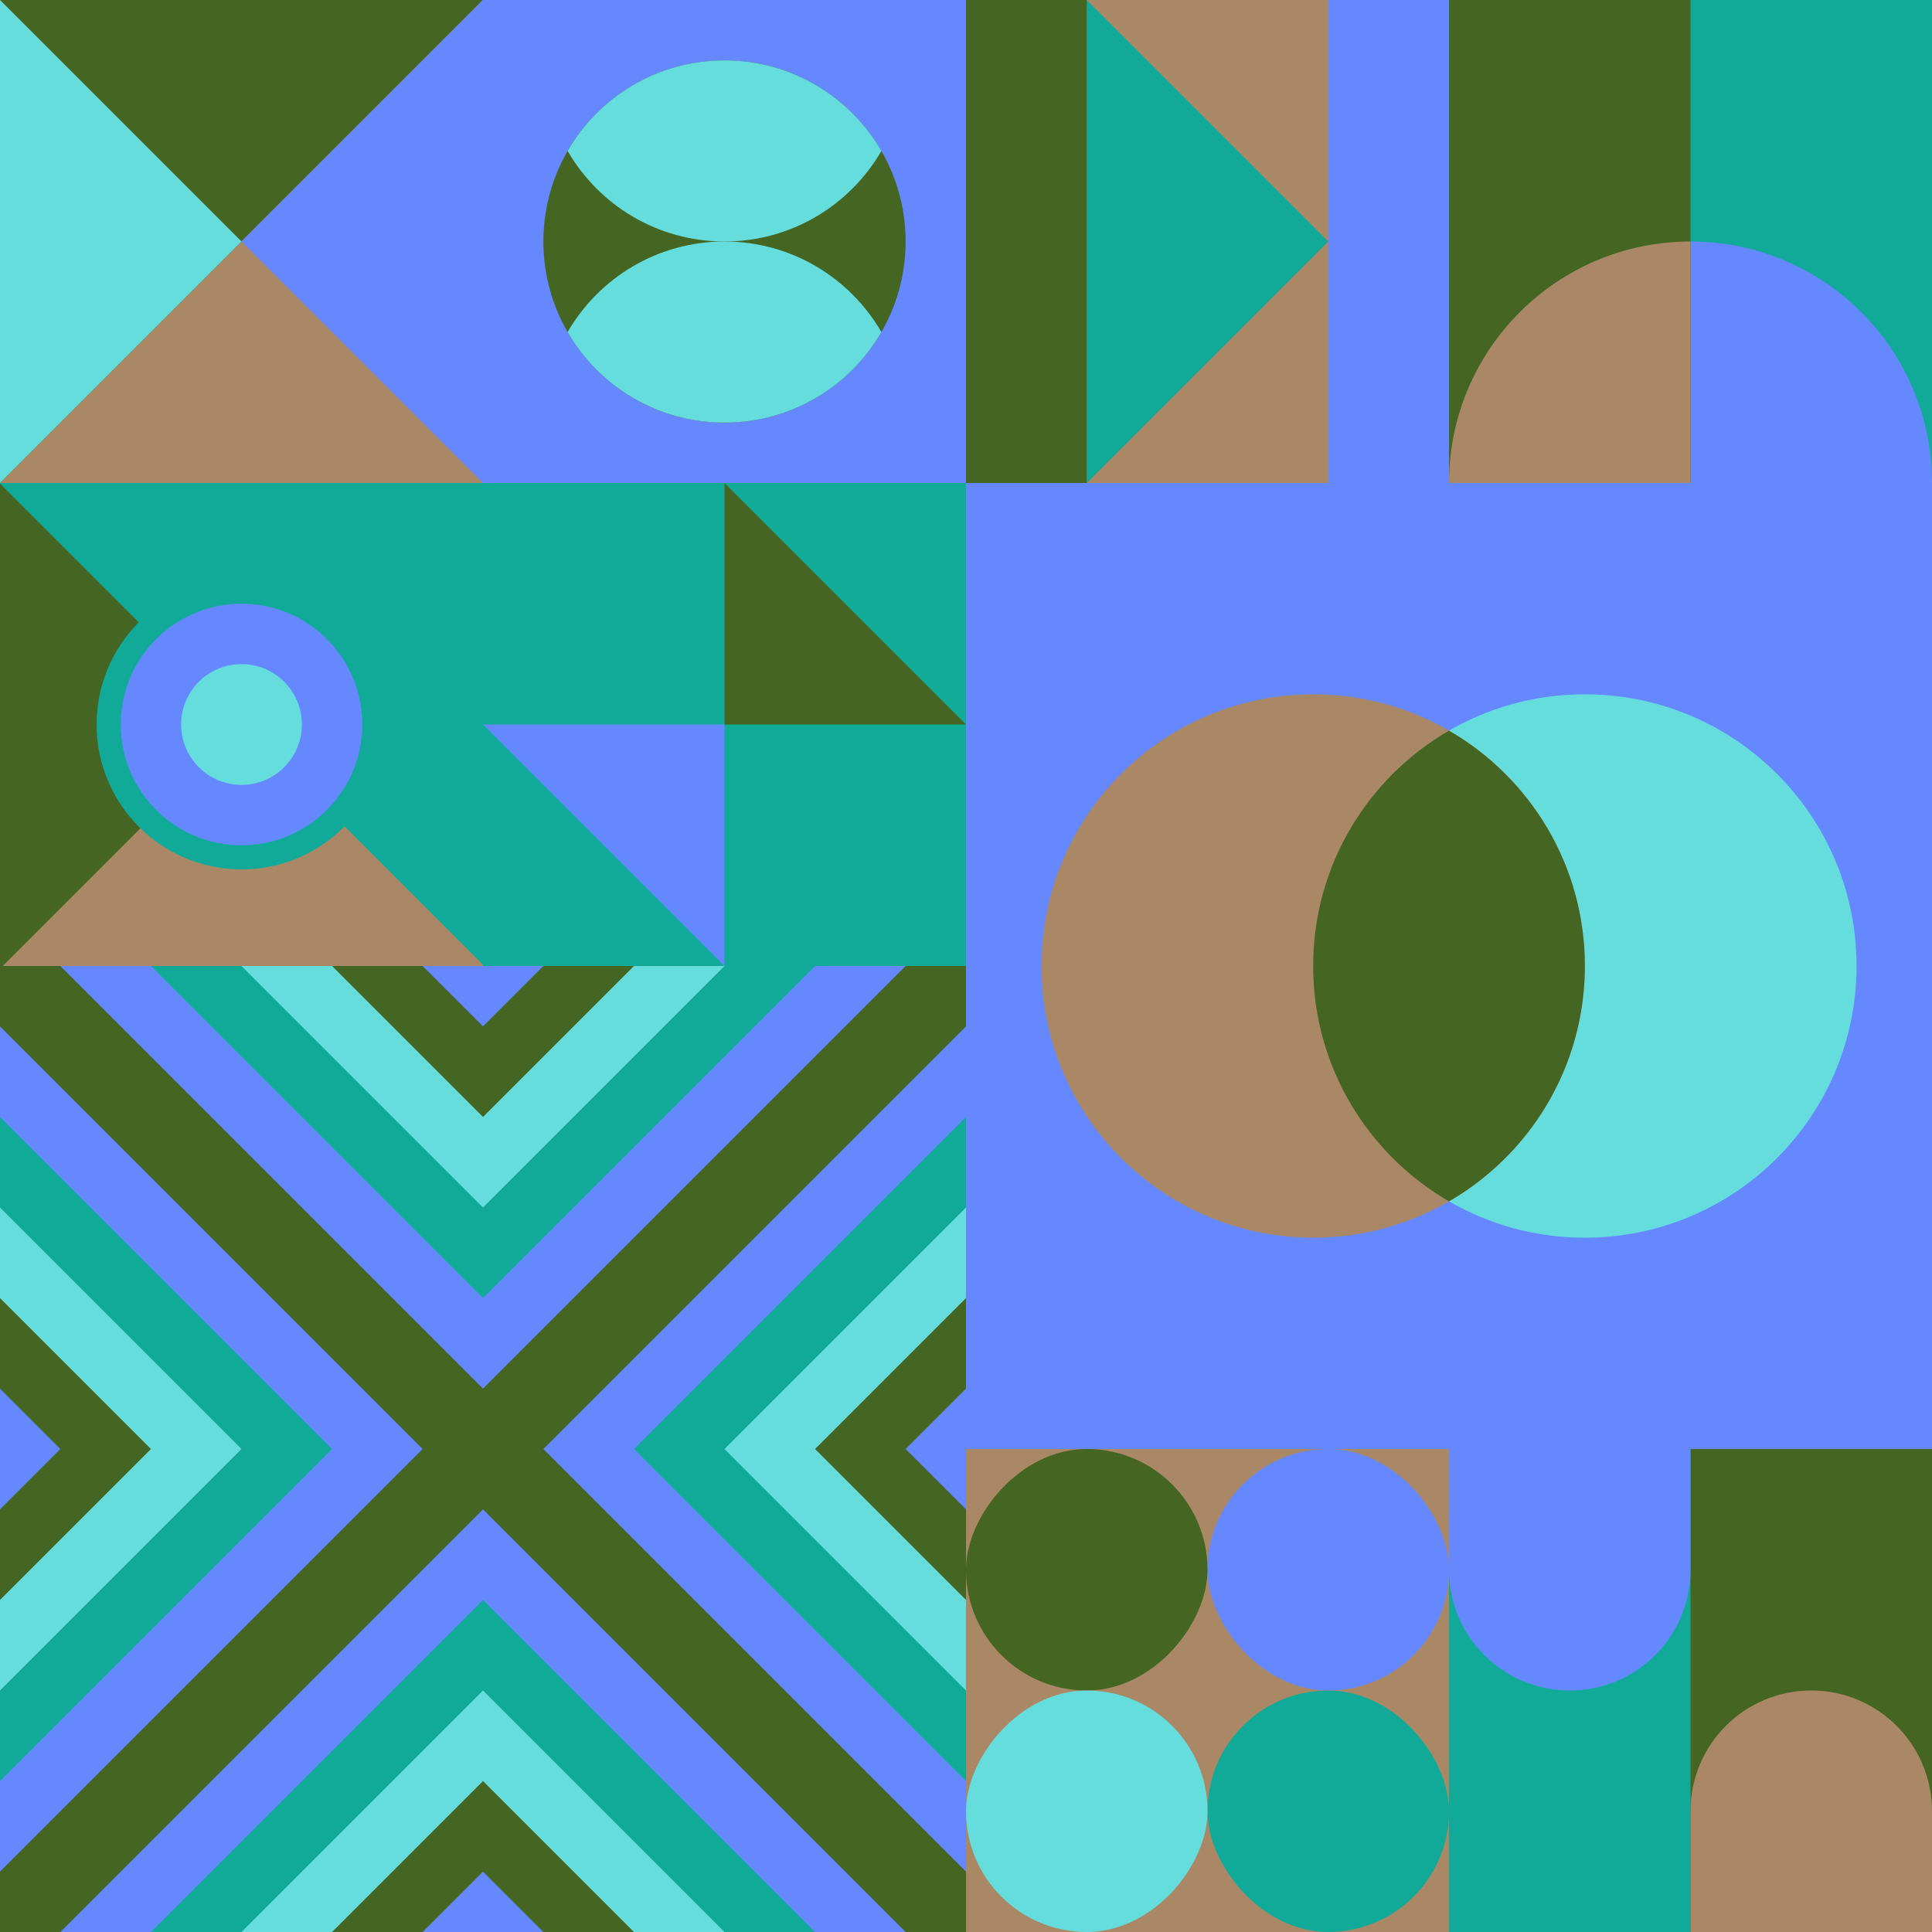
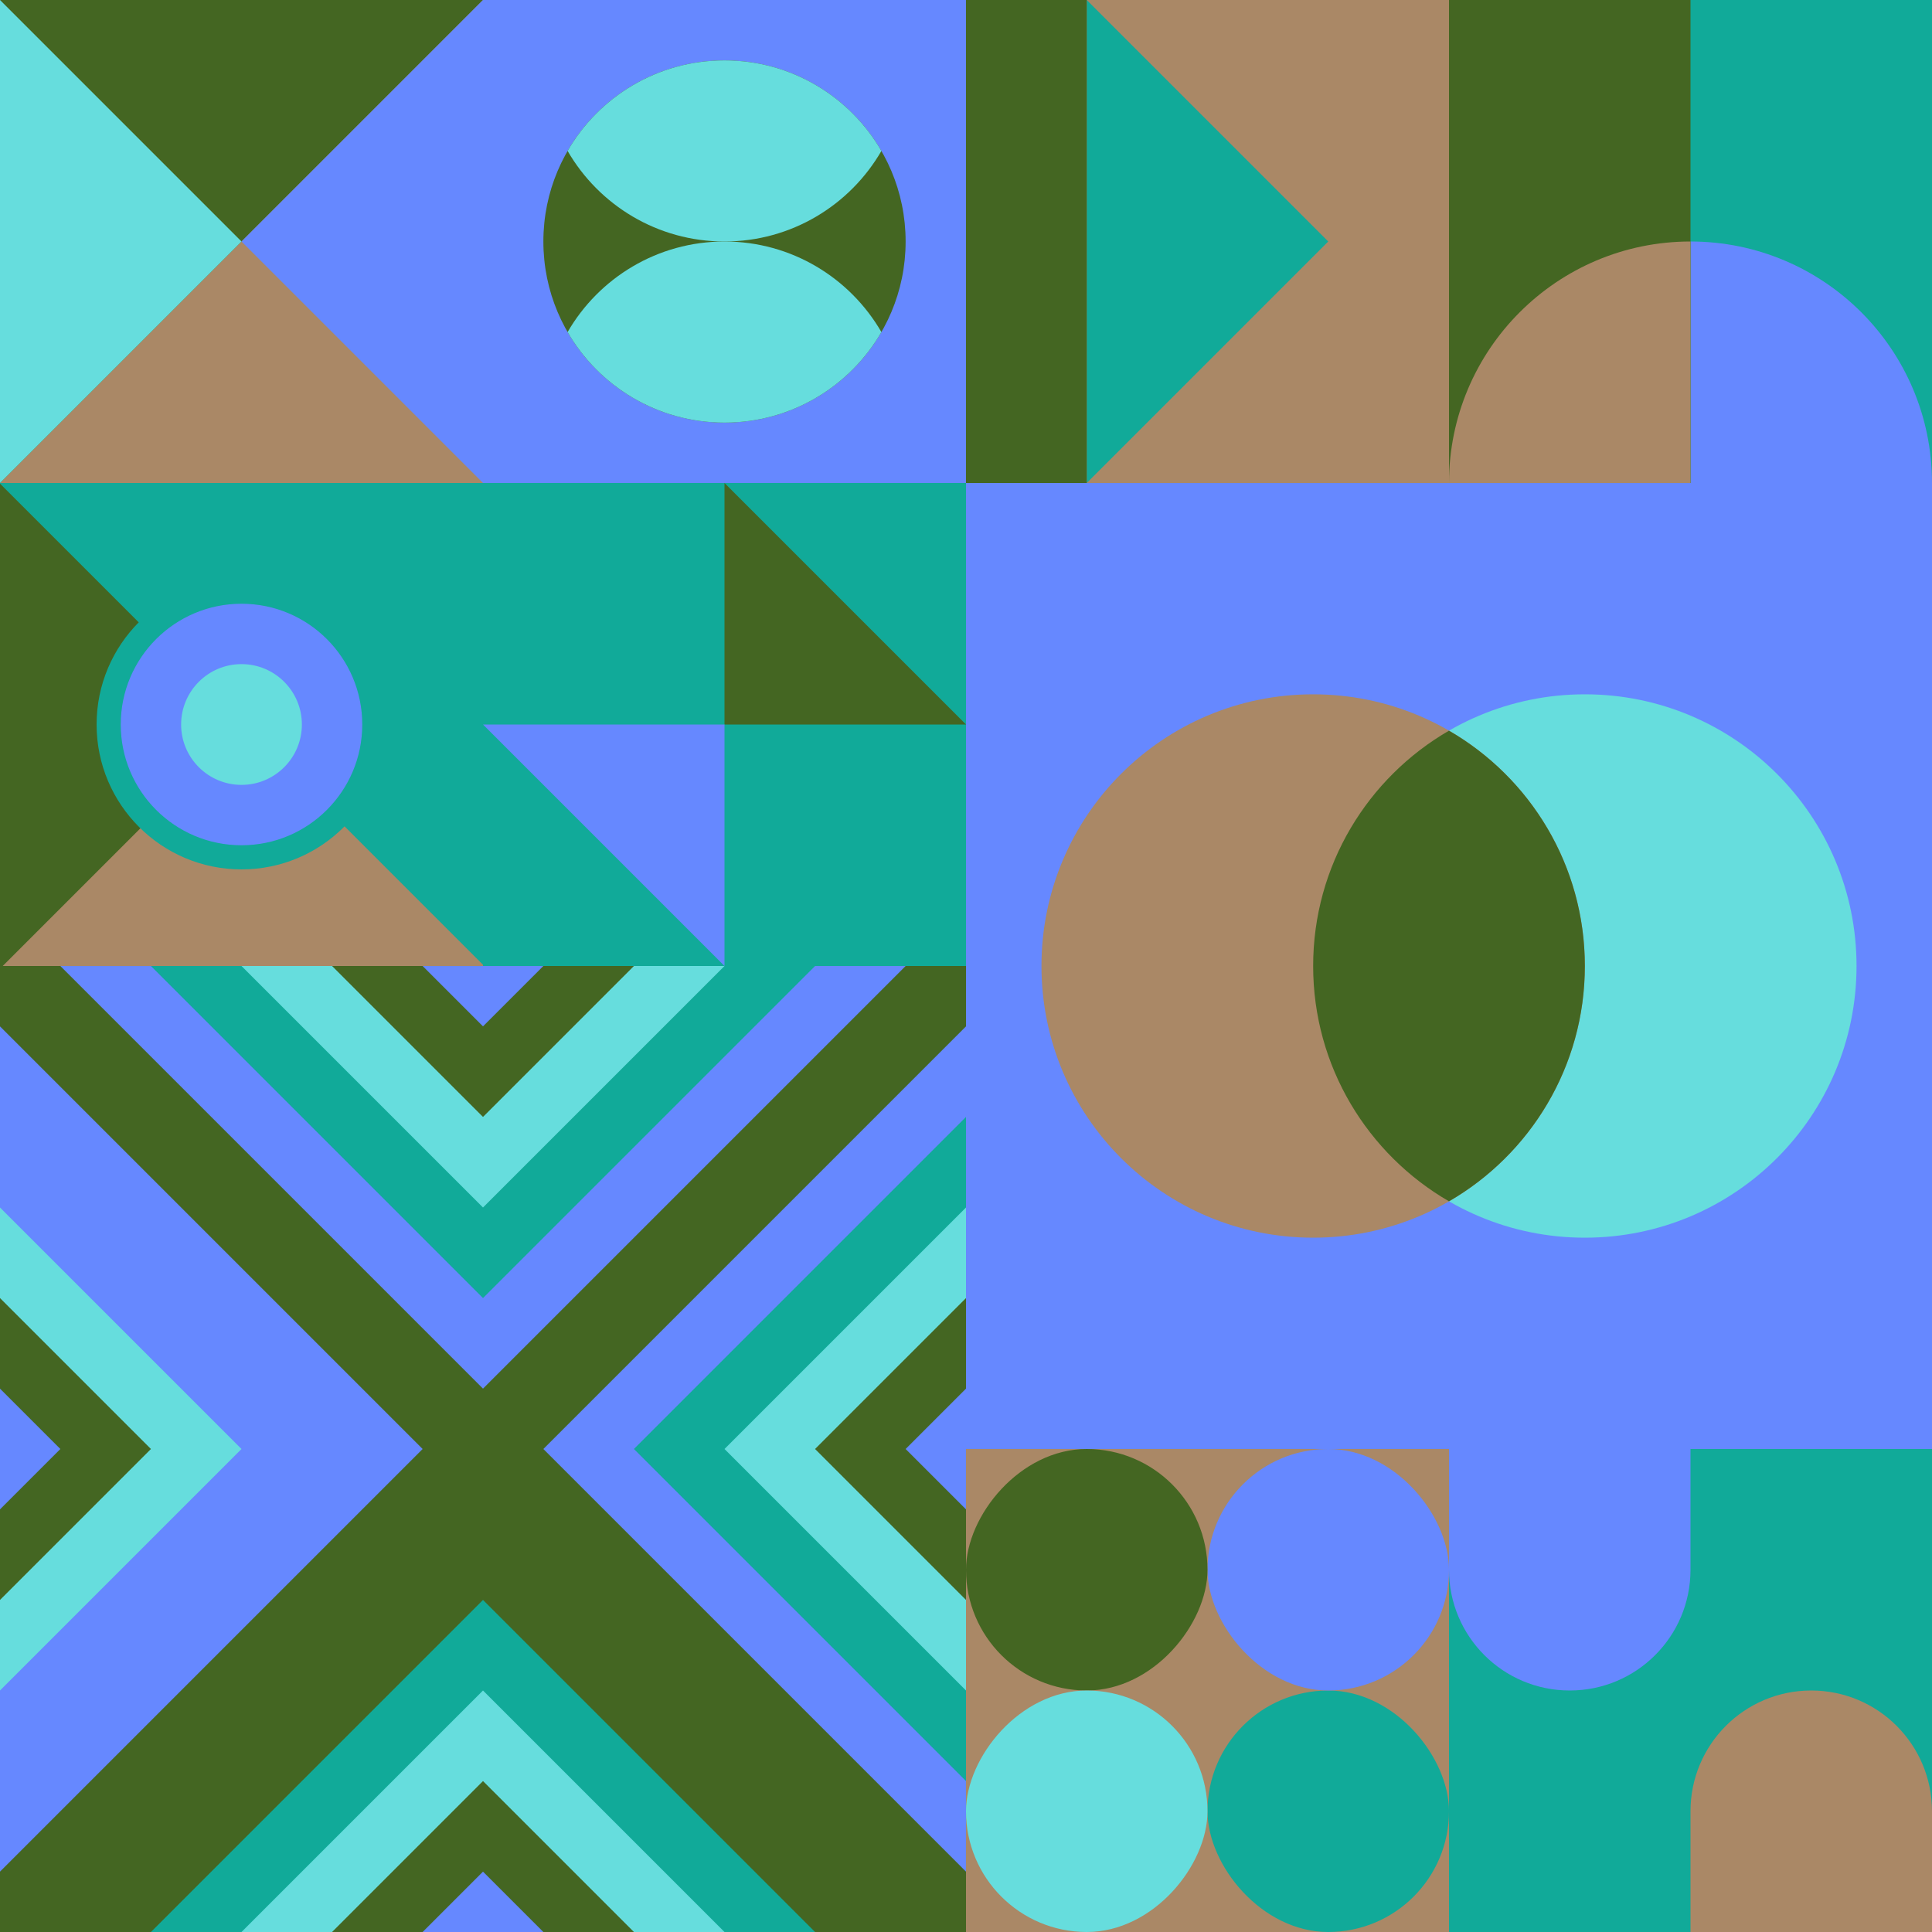
<svg xmlns="http://www.w3.org/2000/svg" id="geo" width="1280" height="1280" viewBox="0 0 1280 1280" fill="none" style="width:640px;height:640px">
  <g class="svg-image">
    <g class="block-0" transform="translate(0,0), scale(1), rotate(90, 160, 160)" height="320" width="320" clip-path="url(#trim)">
      <rect width="320" height="320" fill="#aa8866" />
      <path d="M0 320H320L0 0V320Z" fill="#446622" />
      <path d="M0 320H320L160 160L0 320Z" fill="#66dddd" />
      <path d="M320 0H0L160 160L320 0Z" fill="#6688ff" />
    </g>
    <g class="block-1" transform="translate(320,0), scale(1), rotate(0, 160, 160)" height="320" width="320" clip-path="url(#trim)">
      <rect width="320" height="320" fill="#6688ff" />
      <circle cx="160" cy="160" r="120" fill="#446622" />
      <path fill-rule="evenodd" clip-rule="evenodd" d="M56.054 220C76.802 184.132 115.583 160 160 160C204.417 160 243.198 184.132 263.946 220C243.198 255.868 204.417 280 160 280C115.583 280 76.802 255.868 56.054 220Z" fill="#66dddd" />
      <path fill-rule="evenodd" clip-rule="evenodd" d="M56.054 100C76.802 64.132 115.583 40 160 40C204.417 40 243.198 64.132 263.946 100C243.198 135.868 204.417 160 160 160C115.583 160 76.802 135.868 56.054 100Z" fill="#66dddd" />
    </g>
    <g class="block-2" transform="translate(640,0), scale(1), rotate(90, 160, 160)" height="320" width="320" clip-path="url(#trim)">
      <style>@keyframes geo-32a0_t{0%,to{transform:translate(0,0)}13.636%{transform:translate(0,0);animation-timing-function:cubic-bezier(.4,0,.6,1)}50%,63.636%{transform:translate(80px,0);animation-timing-function:cubic-bezier(.4,0,.6,1)}}@keyframes geo-32a0_w{0%,to{width:320px}13.636%{width:320px;animation-timing-function:cubic-bezier(.4,0,.6,1)}50%,63.636%{width:160px;animation-timing-function:cubic-bezier(.4,0,.6,1)}}@keyframes geo-32a1_t{0%,to{transform:translate(0,240px)}13.636%{transform:translate(0,240px);animation-timing-function:cubic-bezier(.4,0,.6,1)}50%,63.636%{transform:translate(80px,240px);animation-timing-function:cubic-bezier(.4,0,.6,1)}}@keyframes geo-32a1_w{0%,to{width:320px}13.636%{width:320px;animation-timing-function:cubic-bezier(.4,0,.6,1)}50%,63.636%{width:160px;animation-timing-function:cubic-bezier(.4,0,.6,1)}}</style>
      <rect width="320" height="320" fill="#aa8866" />
      <path d="m160 80 160 160H0L160 80Z" fill="#11aa99" />
-       <rect width="320" height="80" fill="#6688ff" style="animation:2.2s linear infinite both geo-32a0_t,2.2s linear infinite both geo-32a0_w" />
      <rect width="320" height="80" fill="#446622" transform="translate(0 240)" style="animation:2.2s linear infinite both geo-32a1_t,2.2s linear infinite both geo-32a1_w" />
    </g>
    <g class="block-3" transform="translate(960,0), scale(1), rotate(0, 160, 160)" height="320" width="320" clip-path="url(#trim)">
      <rect width="320" height="320" fill="#6688ff" />
      <rect y="320" width="320" height="320" transform="rotate(-90 0 320)" fill="#11aa99" />
      <path d="M160 320V160C248.366 160 320 231.634 320 320H160Z" fill="#6688ff" />
      <rect y="320" width="320" height="160" transform="rotate(-90 0 320)" fill="#446622" />
      <path d="M160 320V160C71.634 160 0 231.634 0 320H160Z" fill="#aa8866" />
    </g>
    <g class="block-4" transform="translate(0,320), scale(1), rotate(0, 160, 160)" height="320" width="320" clip-path="url(#trim)">
      <rect width="320" height="320" fill="#11aa99" />
      <g transform="translate(82,557.7) rotate(90) translate(-377.7,-377.7)">
        <rect width="612.4" height="456" fill="#446622" transform="translate(270,491.5) rotate(45) translate(-340.4,-160)" />
        <rect width="612.4" height="456" fill="#aa8866" transform="translate(430.5,329.8) rotate(45) translate(-340.4,-160)" />
      </g>
      <ellipse cx="160" cy="160" fill="#6688ff" stroke="#11aa99" stroke-width="16" rx="88" ry="88" />
      <ellipse cx="160" cy="160" fill="#66dddd" rx="40" ry="40" />
    </g>
    <g class="block-5" transform="translate(320,320), scale(1), rotate(270, 160, 160)" height="320" width="320" clip-path="url(#trim)">
      <rect width="320" height="320" fill="#6688ff" />
      <rect width="320" height="320" fill="#11aa99" />
      <path d="M160 320V160H320L160 320Z" fill="#446622" />
      <path d="M160 0V160H0L160 0Z" fill="#6688ff" />
    </g>
    <g class="block-6" transform="translate(640,320), scale(2), rotate(0, 160, 160)" height="640" width="640" clip-path="url(#trim)">
      <rect width="320" height="320" fill="#6688ff" />
      <circle cx="205" cy="160" r="90" fill="#66dddd" />
      <circle cx="115" cy="160" r="90" fill="#aa8866" />
      <path fill-rule="evenodd" clip-rule="evenodd" d="M160 237.959c26.901-15.561 45-44.646 45-77.959s-18.099-62.398-45-77.96c-26.901 15.562-45 44.647-45 77.96 0 33.313 18.099 62.398 45 77.959Z" fill="#446622" />
    </g>
    <g class="block-7" transform="translate(0,640), scale(2), rotate(0, 160, 160)" height="640" width="640" clip-path="url(#trim)">
      <rect width="320" height="320" fill="#6688ff" />
      <rect width="320" height="320" fill="#446622" />
-       <path d="m160 180 140 140H20l140-140Z" fill="#6688ff" />
      <path d="m160 210 110 110H50l110-110Z" fill="#11aa99" />
      <path d="m160 240 80 80H80l80-80Z" fill="#66dddd" />
      <path d="m160 270 50 50H110l50-50Z" fill="#446622" />
      <path d="m160 300 20 20h-40l20-20ZM180 160 320 20v280L180 160Z" fill="#6688ff" />
      <path d="M210 160 320 50v220L210 160Z" fill="#11aa99" />
      <path d="m240 160 80-80v160l-80-80Z" fill="#66dddd" />
      <path d="m270 160 50-50v100l-50-50Z" fill="#446622" />
      <path d="m300 160 20-20v40l-20-20ZM140 160 0 20v280l140-140Z" fill="#6688ff" />
-       <path d="M110 160 0 50v220l110-110Z" fill="#11aa99" />
      <path d="M80 160 0 80v160l80-80Z" fill="#66dddd" />
      <path d="M50 160 0 110v100l50-50Z" fill="#446622" />
      <path d="M20 160 0 140v40l20-20ZM160 140 20 0h280L160 140Z" fill="#6688ff" />
      <path d="M160 110 50 0h220L160 110Z" fill="#11aa99" />
      <path d="M160 80 80 0h160l-80 80Z" fill="#66dddd" />
      <path d="M160 50 110 0h100l-50 50Z" fill="#446622" />
      <path d="M160 20 140 0h40l-20 20Z" fill="#6688ff" />
    </g>
    <g class="block-8" transform="translate(640,960), scale(1), rotate(90, 160, 160)" height="320" width="320" clip-path="url(#trim)">
      <rect width="320" height="320" fill="#aa8866" />
-       <rect y="320" width="320" height="320" transform="rotate(-90 0 320)" fill="#aa8866" />
      <rect x="160" y="160" width="160" height="160" rx="80" transform="rotate(-90 160 160)" fill="#11aa99" />
      <rect y="160" width="160" height="160" rx="80" transform="rotate(-90 0 160)" fill="#6688ff" />
      <rect width="160" height="160" rx="80" transform="matrix(0 -1 -1 0 160 320)" fill="#446622" />
      <rect width="160" height="160" rx="80" transform="matrix(0 -1 -1 0 320 320)" fill="#66dddd" />
    </g>
    <g class="block-9" transform="translate(960,960), scale(1), rotate(0, 160, 160)" height="320" width="320" clip-path="url(#trim)">
      <style>@keyframes geo-12-a0_t{0%,13.636%{transform:translate(0,0);animation-timing-function:ease-in-out}50%,63.636%{transform:translate(0,-320px);animation-timing-function:ease-in-out}to{transform:translate(0,0)}}@keyframes geo-12-a1_t{0%,13.636%{transform:translate(-160px,-320px);animation-timing-function:ease-in-out}50%,63.636%{transform:translate(-160px,0);animation-timing-function:ease-in-out}to{transform:translate(-160px,-320px)}}</style>
      <rect width="320" height="320" fill="#6688ff" />
      <rect width="320" height="320" fill="#11aa99" transform="rotate(-90 160 160)" />
-       <rect width="320" height="160" fill="#446622" transform="rotate(-90 240 80)" />
      <path d="M160 240v160c0 44.2 35.8 80 80 80s80-35.8 80-80V240c0-44.2-35.8-80-80-80s-80 35.8-80 80Z" fill="#aa8866" fill-rule="evenodd" style="animation:2.2s ease-in-out infinite both geo-12-a0_t" />
      <path d="M160 240v160c0 44.2 35.8 80 80 80s80-35.8 80-80V240c0-44.2-35.8-80-80-80s-80 35.8-80 80Z" fill="#6688ff" fill-rule="evenodd" transform="translate(-160 -320)" style="animation:2.2s ease-in-out infinite both geo-12-a1_t" />
    </g>
  </g>
  <clipPath id="trim">
    <rect width="320" height="320" fill="white" />
  </clipPath>
  <filter id="noiseFilter">
    <feTurbulence baseFrequency="0.5" result="noise" />
    <feColorMatrix type="saturate" values="0.10" />
    <feBlend in="SourceGraphic" in2="noise" mode="multiply" />
  </filter>
  <rect transform="translate(0,0)" height="1280" width="1280" filter="url(#noiseFilter)" opacity="0.4" />
</svg>